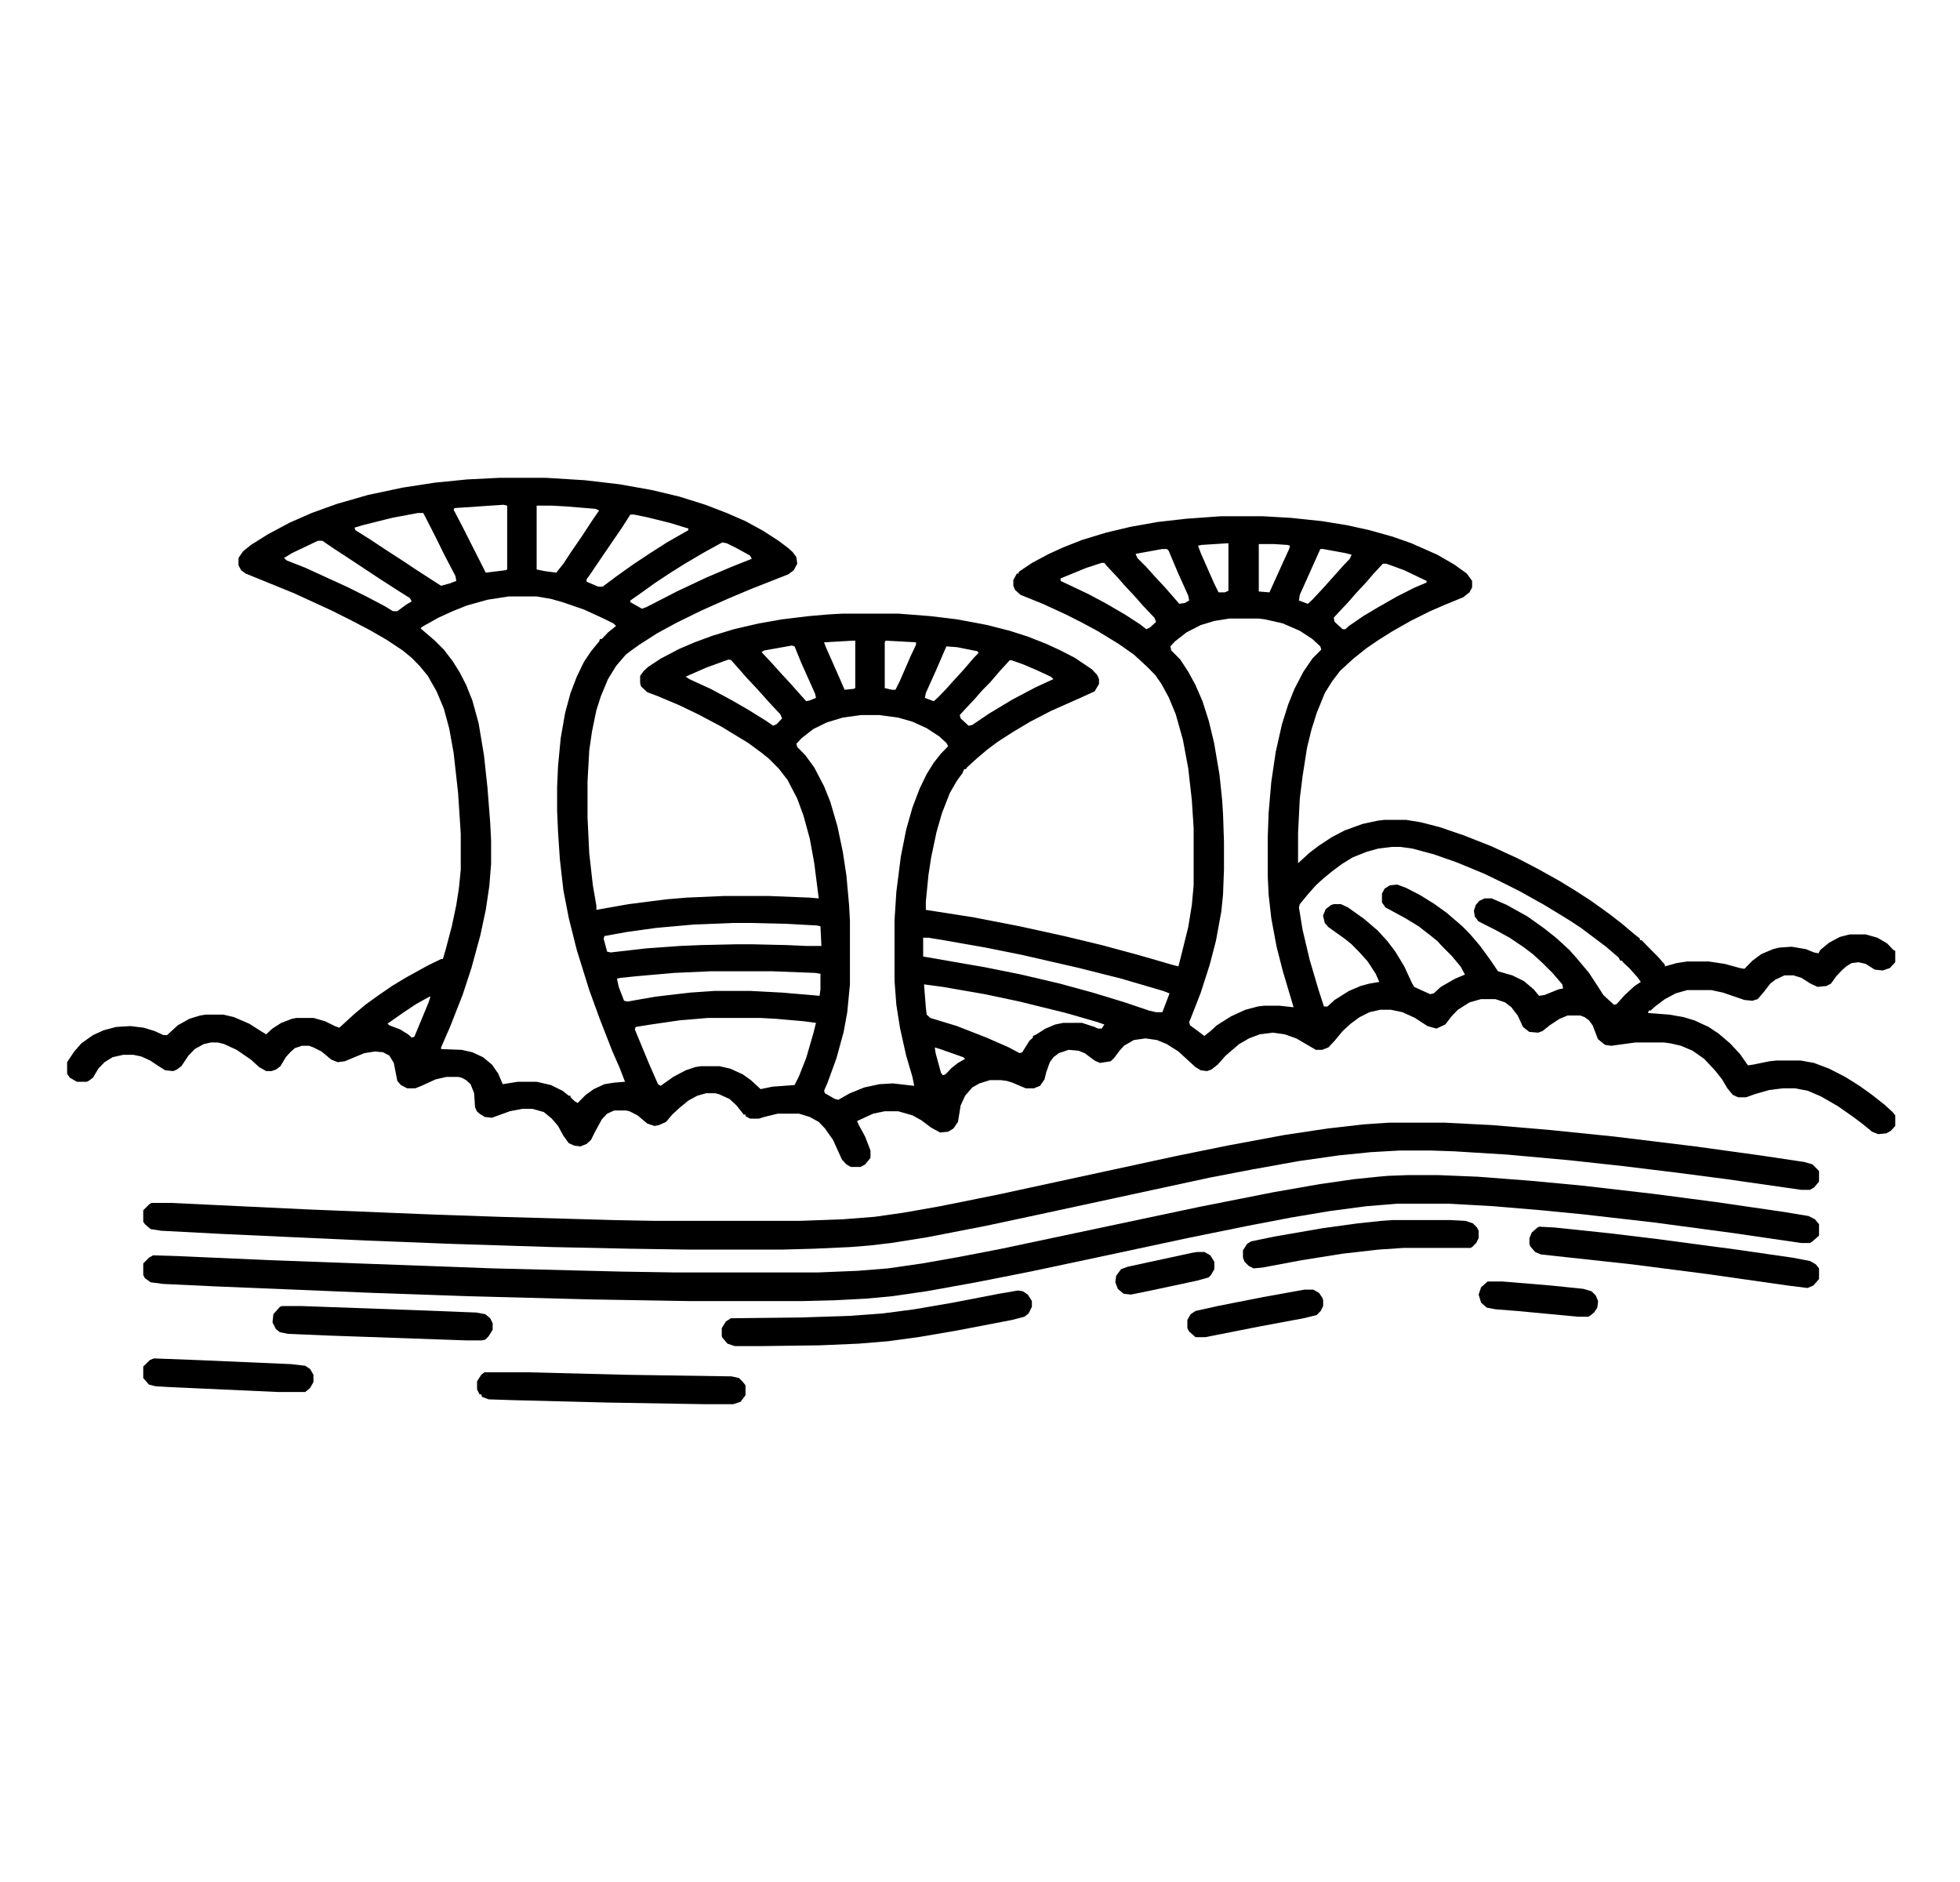
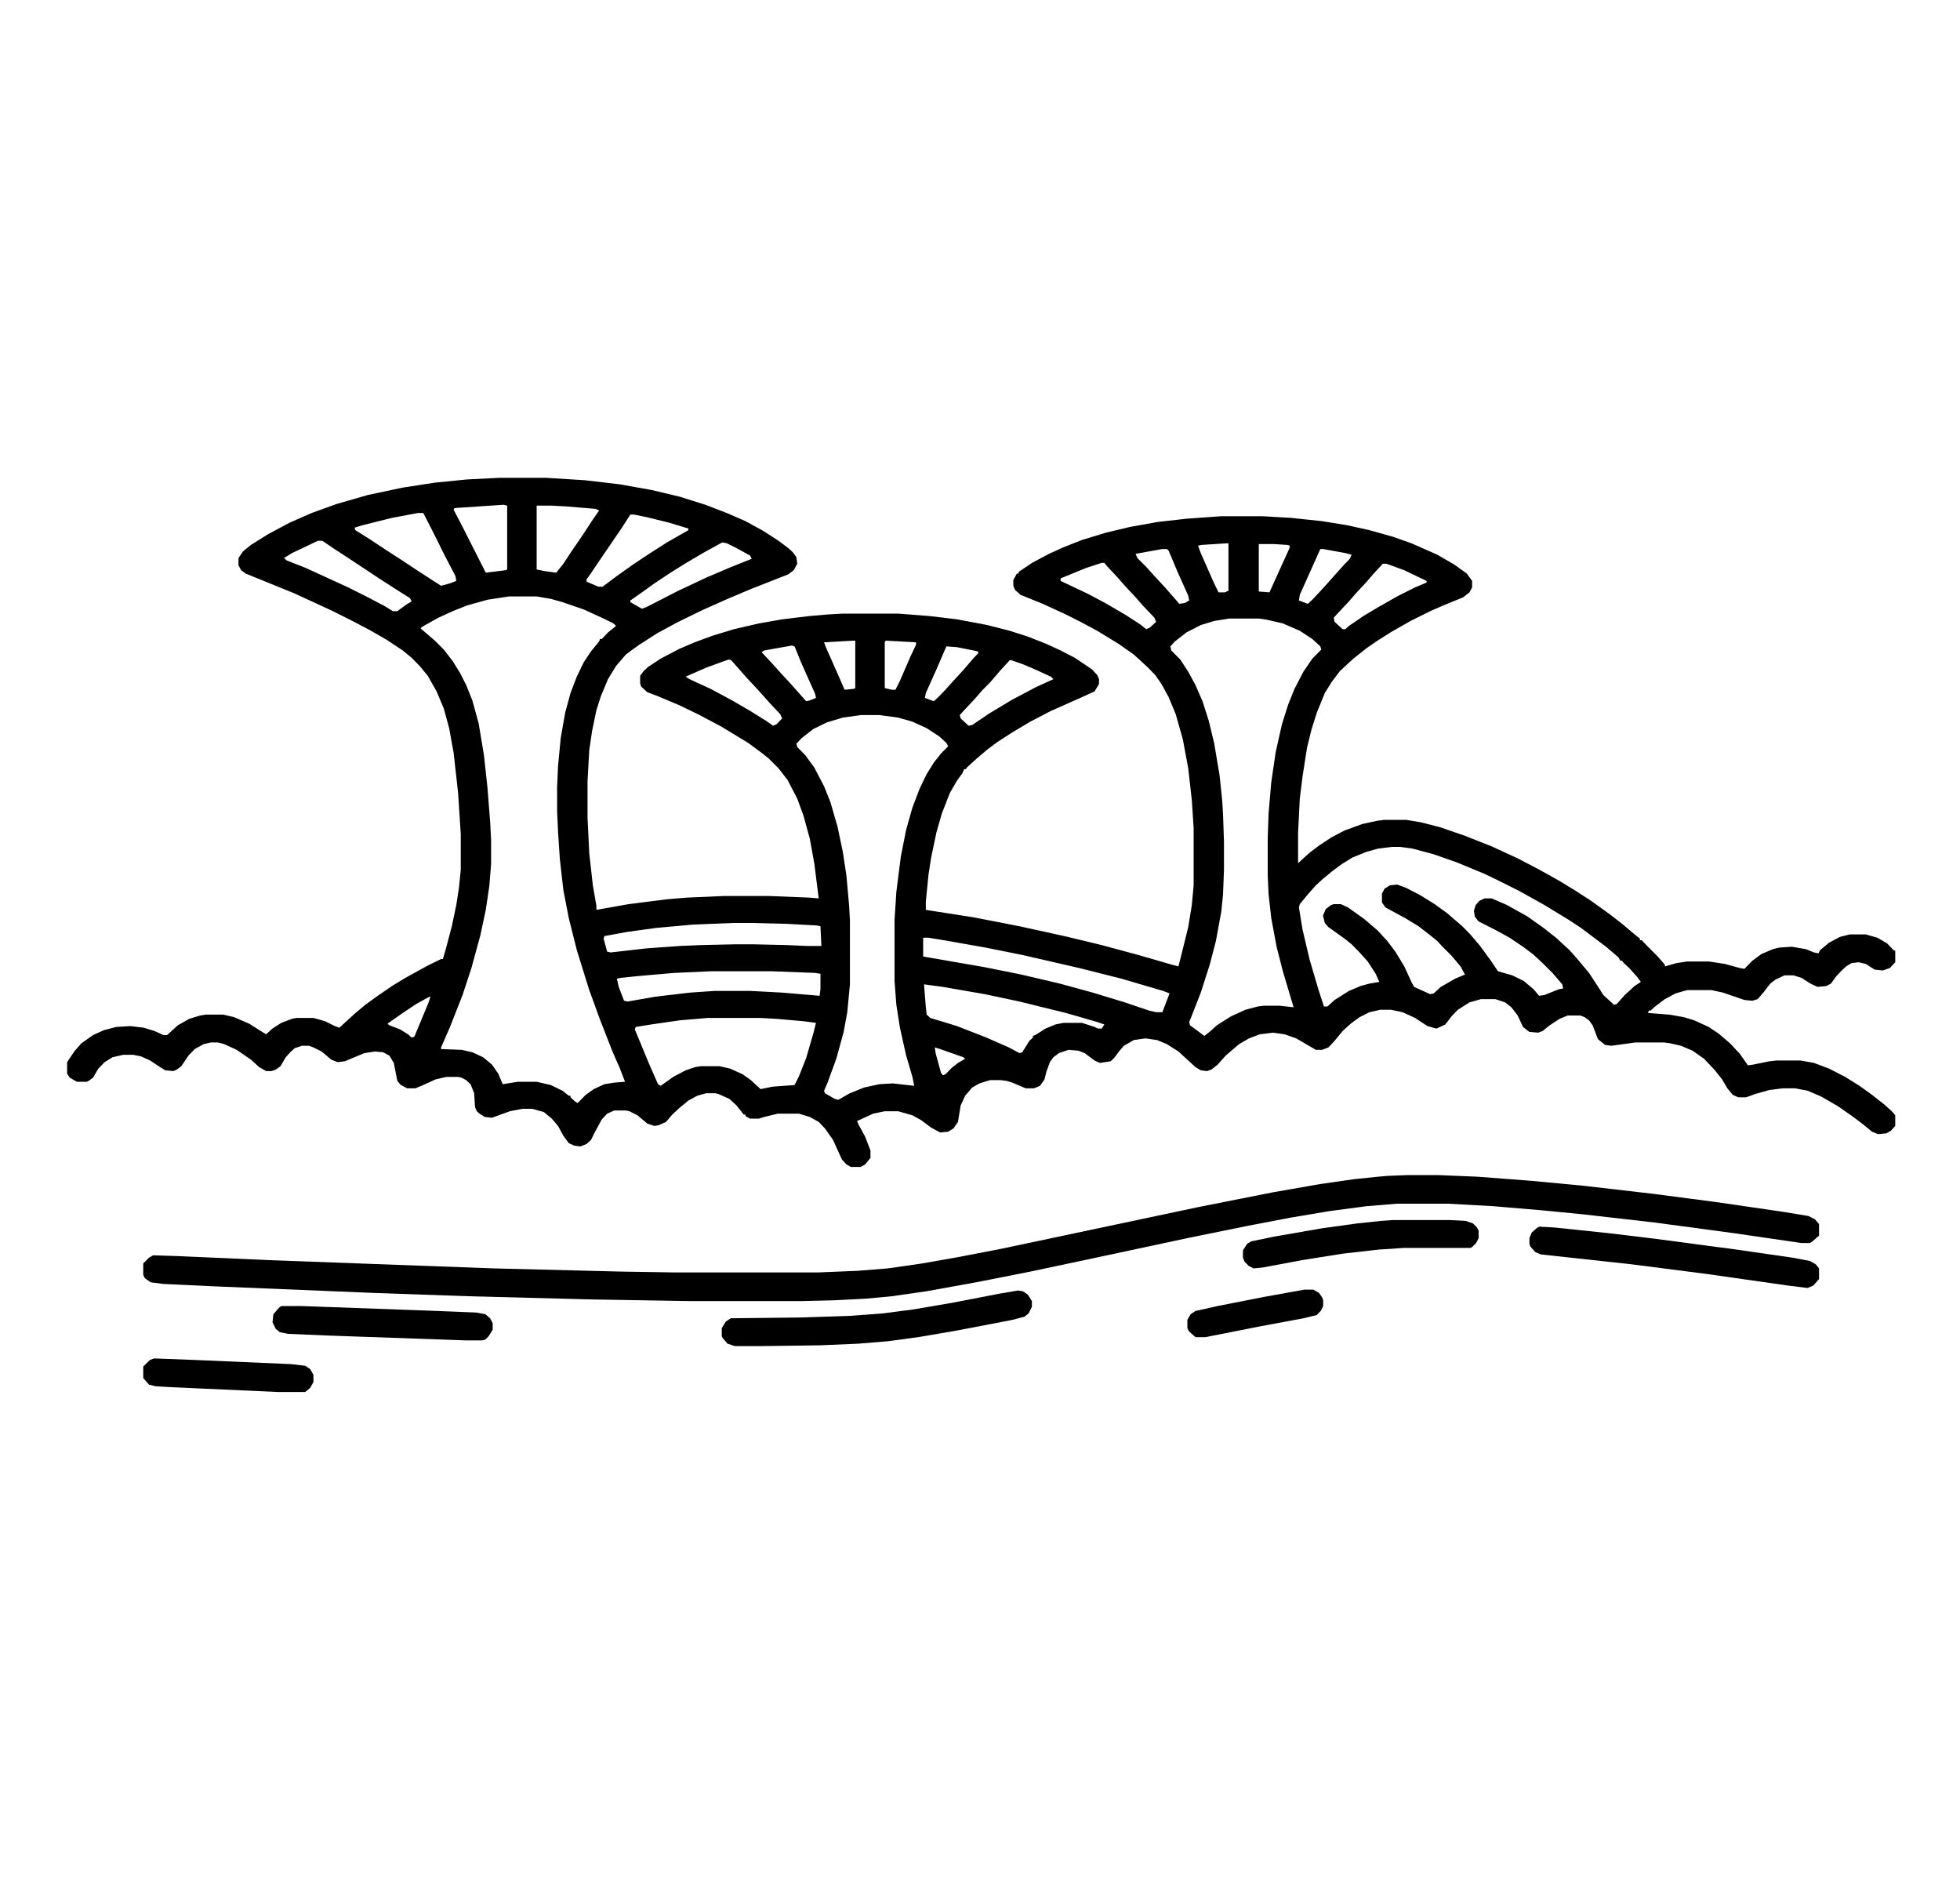
<svg xmlns="http://www.w3.org/2000/svg" width="25" height="24" viewBox="0 0 25 24" fill="none">
  <g clip-path="url(#clip0_680_679)">
    <path d="M6.378 6.093H6.958L7.459 6.124L7.904 6.176L8.313 6.249L8.666 6.333L8.997 6.437L9.27 6.542L9.509 6.646L9.737 6.771L9.93 6.896L10.055 6.99L10.112 7.042L10.158 7.105L10.169 7.189L10.124 7.272L10.055 7.324L9.577 7.512L9.281 7.637L8.951 7.784L8.632 7.94L8.382 8.076L8.154 8.222L8.052 8.295L7.983 8.347L7.858 8.493L7.755 8.66L7.664 8.879L7.607 9.057L7.551 9.328L7.516 9.568L7.494 9.965V10.424L7.516 10.883L7.562 11.29L7.607 11.551V11.603L8.017 11.53L8.507 11.468L8.757 11.447L9.236 11.426H9.805L10.329 11.447L10.443 11.457L10.386 11.008L10.329 10.695L10.249 10.403L10.169 10.184L10.044 9.944L9.93 9.798L9.805 9.673L9.714 9.6L9.543 9.474L9.201 9.266L8.905 9.109L8.666 8.994L8.393 8.879L8.256 8.827L8.177 8.754L8.165 8.712V8.618L8.211 8.556L8.268 8.504L8.427 8.399L8.666 8.274L8.86 8.191L9.088 8.107L9.361 8.024L9.68 7.95L9.976 7.898L10.317 7.857L10.556 7.836L10.75 7.825H11.456L11.866 7.857L12.207 7.898L12.594 7.971L12.879 8.044L13.107 8.117L13.346 8.211L13.528 8.295L13.71 8.389L13.927 8.535L13.995 8.608L14.018 8.66V8.723L13.961 8.817L13.779 8.9L13.403 9.067L13.141 9.203L12.913 9.339L12.72 9.464L12.594 9.558L12.458 9.673L12.333 9.787L12.321 9.808H12.298L12.276 9.86L12.207 9.954L12.116 10.111L12.014 10.372L11.945 10.612L11.877 10.935L11.843 11.155L11.809 11.499V11.603L12.412 11.697L13.004 11.812L13.574 11.937L14.052 12.052L14.519 12.178L14.951 12.303L15.031 12.324L15.076 12.146L15.156 11.823L15.202 11.541L15.225 11.29V10.56L15.202 10.205L15.156 9.798L15.088 9.433L14.997 9.109L14.906 8.89L14.815 8.723L14.735 8.608L14.633 8.504L14.462 8.347L14.268 8.211L13.995 8.044L13.801 7.94L13.596 7.836L13.3 7.7L13.016 7.585L12.947 7.523L12.925 7.47V7.397L12.97 7.314H12.993V7.293L13.164 7.178L13.38 7.063L13.562 6.98L13.801 6.886L14.109 6.792L14.416 6.719L14.769 6.656L15.133 6.615L15.578 6.583H16.101L16.466 6.604L16.864 6.646L17.183 6.698L17.468 6.761L17.764 6.844L18.003 6.928L18.333 7.074L18.549 7.199L18.709 7.314L18.777 7.408V7.491L18.743 7.554L18.663 7.617L18.435 7.71L18.242 7.794L17.991 7.919L17.752 8.055L17.57 8.17L17.433 8.264L17.263 8.399L17.092 8.556L16.989 8.692L16.898 8.838L16.796 9.088L16.727 9.307L16.671 9.537L16.614 9.902L16.579 10.184L16.557 10.622V11.008L16.705 10.873L16.83 10.779L16.989 10.675L17.149 10.591L17.377 10.508L17.57 10.466L17.661 10.455H17.934L18.128 10.487L18.367 10.549L18.674 10.654L19.016 10.789L19.358 10.946L19.619 11.082L19.881 11.228L20.086 11.353L20.28 11.478L20.428 11.583L20.542 11.666L20.69 11.781L20.838 11.906L20.917 11.969V11.99H20.94L21.02 12.073L21.145 12.198L21.236 12.303V12.324L21.384 12.282L21.521 12.261H21.794L21.999 12.292L22.193 12.345L22.25 12.355L22.352 12.251L22.466 12.167L22.614 12.104L22.694 12.084L22.853 12.073L23.035 12.104L23.138 12.146L23.195 12.157L23.217 12.115L23.331 12.021L23.468 11.948L23.593 11.916H23.798L23.946 11.958L24.071 12.031L24.151 12.115L24.174 12.125V12.271L24.105 12.345L24.014 12.376L23.912 12.365L23.798 12.292L23.707 12.271L23.616 12.282L23.548 12.324L23.491 12.376L23.422 12.449L23.354 12.543L23.297 12.574L23.183 12.585L23.092 12.543L22.978 12.47L22.876 12.438H22.762L22.648 12.491L22.58 12.543L22.5 12.647L22.42 12.741L22.352 12.762L22.25 12.752L21.976 12.658L21.828 12.626H21.521L21.373 12.668L21.236 12.741L21.111 12.835L21.054 12.887H21.031L21.02 12.918L21.293 12.939L21.475 12.971L21.612 13.012L21.794 13.096L21.919 13.179L22.067 13.305L22.193 13.44L22.295 13.586L22.363 13.576L22.568 13.534L22.66 13.524H22.967L23.138 13.555L23.331 13.628L23.536 13.733L23.718 13.847L23.878 13.962L24.037 14.087L24.14 14.181L24.174 14.223V14.359L24.117 14.421L24.06 14.453L23.957 14.463L23.878 14.432L23.764 14.338L23.639 14.244L23.445 14.108L23.229 13.983L23.058 13.91L22.899 13.879H22.739L22.568 13.9L22.386 13.952L22.272 13.993H22.17L22.102 13.962L22.033 13.879L21.965 13.764L21.874 13.649L21.737 13.503L21.589 13.399L21.441 13.336L21.305 13.305L21.225 13.294H20.86L20.553 13.336L20.473 13.325L20.382 13.252L20.314 13.075L20.268 13.012L20.212 12.971L20.155 12.95H19.995L19.893 12.992L19.767 13.075L19.676 13.148L19.619 13.169L19.506 13.159L19.426 13.096L19.358 12.95L19.278 12.845L19.198 12.783L19.073 12.741H18.891L18.743 12.783L18.595 12.877L18.515 12.96L18.435 13.065L18.322 13.117L18.208 13.085L18.048 12.981L17.889 12.908L17.741 12.877H17.604L17.468 12.908L17.342 12.971L17.229 13.054L17.126 13.148L17.023 13.273L16.944 13.357L16.864 13.388H16.784L16.534 13.242L16.386 13.19L16.238 13.169L16.067 13.19L15.931 13.242L15.805 13.315L15.634 13.461L15.532 13.576L15.452 13.639L15.395 13.659L15.316 13.649L15.247 13.607L15.031 13.409L14.883 13.315L14.758 13.263L14.61 13.242L14.462 13.263L14.336 13.336L14.28 13.399L14.211 13.492L14.166 13.534L14.029 13.555L13.961 13.524L13.835 13.43L13.756 13.399L13.63 13.388L13.505 13.43L13.437 13.482L13.391 13.545L13.346 13.67L13.323 13.764L13.266 13.847L13.187 13.879H13.084L12.913 13.806L12.845 13.785L12.765 13.774H12.629L12.492 13.816L12.401 13.868L12.31 13.973L12.253 14.098L12.219 14.307L12.162 14.39L12.094 14.432L11.991 14.442L11.877 14.38L11.752 14.286L11.638 14.223L11.456 14.171H11.285L11.137 14.202L10.932 14.296L10.955 14.348L11.035 14.495L11.103 14.672V14.766L11.035 14.849L10.978 14.881H10.852L10.796 14.849L10.739 14.787L10.625 14.536L10.522 14.39L10.443 14.307L10.329 14.244L10.192 14.202H9.919L9.748 14.244L9.68 14.265H9.566L9.509 14.233V14.213H9.486L9.395 14.098L9.304 14.014L9.167 13.952L9.122 13.941H9.008L8.894 13.973L8.78 14.035L8.666 14.129L8.575 14.213L8.496 14.307L8.404 14.348L8.348 14.359L8.256 14.328L8.131 14.223L8.029 14.171L7.983 14.161H7.835L7.744 14.202L7.676 14.275L7.585 14.442L7.539 14.536L7.482 14.588L7.403 14.62L7.323 14.609L7.255 14.578L7.186 14.484L7.118 14.359L7.038 14.265L6.936 14.181L6.788 14.14H6.662L6.503 14.171L6.275 14.254L6.184 14.244L6.116 14.202L6.082 14.171L6.059 14.119L6.048 13.941L6.002 13.826L5.945 13.774L5.888 13.743L5.843 13.733H5.695L5.558 13.764L5.376 13.847L5.296 13.879H5.194L5.114 13.837L5.068 13.785L5.023 13.555L4.966 13.461L4.886 13.419L4.784 13.409L4.647 13.43L4.397 13.534L4.306 13.545L4.226 13.513L4.101 13.409L3.998 13.357L3.941 13.336H3.85L3.759 13.367L3.702 13.419L3.645 13.482L3.577 13.597L3.52 13.639L3.463 13.659H3.395L3.304 13.607L3.201 13.513L3.019 13.388L2.86 13.315L2.78 13.294H2.689L2.598 13.315L2.484 13.378L2.404 13.461L2.313 13.597L2.256 13.639L2.211 13.659L2.108 13.649L2.04 13.607L1.915 13.524L1.801 13.472L1.698 13.451H1.573L1.436 13.482L1.334 13.545L1.254 13.628L1.186 13.743L1.129 13.785L1.106 13.795H0.981L0.89 13.743L0.856 13.691V13.545L0.947 13.409L1.038 13.305L1.186 13.2L1.323 13.138L1.482 13.096L1.664 13.085L1.835 13.106L1.972 13.148L2.085 13.2H2.131L2.268 13.075L2.416 12.992L2.552 12.95L2.621 12.939H2.848L2.985 12.971L3.178 13.054L3.326 13.148L3.395 13.19L3.474 13.117L3.588 13.044L3.725 12.992L3.782 12.981H3.998L4.146 13.023L4.271 13.085L4.328 13.106L4.522 12.929L4.659 12.814L4.818 12.699L5 12.574L5.171 12.47L5.456 12.313L5.626 12.23H5.649L5.683 12.115L5.763 11.812L5.82 11.541L5.854 11.322L5.877 11.092V10.633L5.843 10.111L5.786 9.6L5.729 9.286L5.661 9.036L5.569 8.817L5.456 8.618L5.353 8.493L5.251 8.389L5.137 8.295L4.932 8.159L4.715 8.034L4.476 7.909L4.226 7.784L3.748 7.564L3.133 7.314L3.076 7.272L3.042 7.209V7.116L3.099 7.032L3.201 6.949L3.418 6.813L3.691 6.667L3.975 6.542L4.294 6.427L4.693 6.312L5.137 6.218L5.547 6.155L5.957 6.114L6.378 6.093ZM6.423 6.437L5.797 6.479L5.786 6.5L5.911 6.74L6.048 7.011L6.196 7.303L6.446 7.272L6.469 7.262V6.448L6.423 6.437ZM6.845 6.448V7.262L6.947 7.283L7.095 7.303L7.186 7.189L7.289 7.032L7.425 6.834L7.562 6.625L7.642 6.51L7.596 6.489L7.22 6.458L7.038 6.448H6.845ZM5.33 6.542L5 6.604L4.624 6.698L4.522 6.729L4.533 6.761L4.715 6.875L4.92 7.011L5.114 7.136L5.319 7.272L5.512 7.397L5.626 7.47L5.74 7.439L5.82 7.408L5.809 7.345L5.672 7.084L5.569 6.875L5.49 6.719L5.399 6.542H5.33ZM8.04 6.562L7.926 6.74L7.847 6.855L7.676 7.105L7.528 7.324L7.482 7.387V7.418L7.63 7.481H7.687L7.869 7.345L8.074 7.199L8.279 7.063L8.507 6.917L8.78 6.761V6.74L8.541 6.667L8.245 6.594L8.086 6.562H8.04ZM4.055 6.896L3.725 7.053L3.622 7.116L3.657 7.147L3.896 7.241L4.442 7.491L4.693 7.617L4.909 7.731L5.012 7.794H5.068L5.182 7.71L5.251 7.669L5.228 7.627L5.046 7.512L4.852 7.387L4.442 7.116L4.249 6.99L4.112 6.896H4.055ZM9.213 6.917L8.985 7.042L8.735 7.189L8.553 7.303L8.348 7.439L8.188 7.554L8.04 7.658V7.679L8.188 7.763L8.245 7.742L8.45 7.637L8.632 7.543L9.008 7.366L9.327 7.23L9.589 7.126L9.566 7.084L9.395 6.99L9.27 6.928L9.213 6.917ZM16.056 6.938V7.543L16.192 7.554L16.329 7.251L16.443 7.001L16.454 6.959L16.42 6.949L16.249 6.938H16.056ZM15.657 6.928L15.327 6.949L15.281 6.959L15.316 7.053L15.486 7.439L15.543 7.554H15.623L15.669 7.533V6.928H15.657ZM16.841 7.001L16.682 7.356L16.579 7.585L16.568 7.658L16.682 7.7L16.739 7.648L16.875 7.502L16.978 7.387L17.137 7.209L17.217 7.126L17.24 7.074L17.16 7.053L16.875 7.001H16.841ZM14.826 7.001L14.485 7.063L14.507 7.116L14.621 7.23L14.724 7.345L14.86 7.491L15.042 7.7L15.111 7.69L15.168 7.658L15.156 7.596L15.02 7.293L14.906 7.022L14.883 7.001H14.826ZM14.052 7.178L13.858 7.241L13.528 7.376V7.408L13.881 7.575L14.097 7.69L14.348 7.836L14.541 7.961L14.621 8.024L14.667 8.003L14.746 7.93L14.724 7.877L14.576 7.721L14.485 7.617L14.348 7.47L14.257 7.366L14.12 7.22L14.086 7.178H14.052ZM17.638 7.189L17.513 7.324L17.433 7.418L17.297 7.564L17.206 7.669L17.069 7.815L17.012 7.877L17.023 7.93L17.126 8.024H17.16L17.206 7.982L17.388 7.857L17.581 7.742L17.82 7.606L18.048 7.491L18.196 7.429V7.408L17.912 7.272L17.684 7.189H17.638ZM6.492 7.606L6.218 7.648L5.957 7.721L5.774 7.794L5.592 7.877L5.387 7.992L5.364 8.013L5.547 8.17L5.661 8.284L5.774 8.431L5.865 8.577L5.945 8.733L6.025 8.932L6.105 9.224L6.173 9.631L6.218 10.048L6.253 10.497L6.264 10.716V11.019L6.241 11.301L6.196 11.603L6.127 11.927L6.013 12.345L5.9 12.689L5.74 13.096L5.626 13.357V13.378L5.888 13.388L6.025 13.419L6.161 13.482L6.275 13.576L6.355 13.691L6.412 13.826L6.537 13.806L6.606 13.795H6.845L7.027 13.837L7.175 13.91L7.255 13.973H7.277V13.993L7.334 14.046L7.368 14.066L7.471 13.962L7.573 13.889L7.71 13.826L7.835 13.806L7.972 13.795L7.904 13.618L7.812 13.409L7.653 13.002L7.516 12.626L7.357 12.115L7.255 11.708L7.186 11.353L7.141 10.956L7.118 10.612L7.106 10.341V10.038L7.118 9.767L7.152 9.412L7.209 9.088L7.277 8.838L7.357 8.629L7.448 8.441L7.539 8.305L7.642 8.18L7.653 8.149H7.676L7.755 8.065L7.858 7.982L7.824 7.95L7.699 7.888L7.448 7.773L7.175 7.679L7.027 7.637L6.845 7.606H6.492ZM15.68 7.888L15.486 7.919L15.316 7.971L15.133 8.065L14.986 8.18L14.928 8.243L14.94 8.295L15.054 8.41L15.156 8.566L15.247 8.733L15.338 8.942L15.418 9.192L15.486 9.474L15.555 9.881L15.589 10.205L15.6 10.382L15.612 10.737V11.092L15.6 11.405L15.578 11.624L15.509 12L15.43 12.303L15.316 12.658L15.19 12.981L15.168 13.033L15.179 13.075L15.293 13.159L15.361 13.211L15.441 13.148L15.521 13.075L15.703 12.96L15.885 12.877L16.044 12.835L16.124 12.825H16.318L16.5 12.845L16.363 12.386L16.283 12.073L16.215 11.708L16.181 11.405L16.17 11.165V10.685L16.181 10.372L16.215 9.975L16.272 9.589L16.352 9.234L16.431 8.984L16.511 8.785L16.625 8.566L16.739 8.399L16.853 8.284L16.841 8.243L16.739 8.149L16.579 8.044L16.363 7.95L16.135 7.898L16.056 7.888H15.68ZM11.296 8.17L11.285 8.191V8.775L11.376 8.796H11.422L11.479 8.681L11.615 8.368L11.684 8.222V8.191L11.296 8.17ZM10.875 8.17L10.511 8.191L10.534 8.253L10.682 8.587L10.773 8.796L10.887 8.785L10.909 8.775V8.17H10.875ZM10.101 8.232L9.748 8.295L9.714 8.316L9.85 8.462L9.953 8.577L10.078 8.712L10.283 8.942L10.329 8.932L10.408 8.9L10.397 8.848L10.215 8.441L10.135 8.243L10.101 8.232ZM12.071 8.243L11.945 8.535L11.809 8.838L11.797 8.9L11.911 8.942L11.968 8.89L12.059 8.796L12.162 8.681L12.287 8.545L12.412 8.399L12.481 8.326L12.469 8.305L12.207 8.253L12.071 8.243ZM9.293 8.41L9.008 8.514L8.746 8.629L8.792 8.66L9.065 8.785L9.338 8.932L9.554 9.057L9.771 9.192L9.862 9.255L9.907 9.234L9.976 9.161L9.953 9.109L9.816 8.963L9.657 8.785L9.52 8.639L9.429 8.535L9.327 8.42L9.293 8.41ZM12.879 8.42L12.754 8.556L12.629 8.702L12.526 8.806L12.435 8.911L12.298 9.057L12.242 9.119L12.253 9.161L12.355 9.255L12.401 9.245L12.617 9.099L12.913 8.921L13.209 8.765L13.437 8.66L13.403 8.629L13.221 8.545L13.05 8.472L12.902 8.42H12.879ZM10.978 9.119L10.75 9.151L10.545 9.213L10.374 9.297L10.226 9.412L10.158 9.485L10.169 9.526L10.272 9.631L10.386 9.787L10.511 10.027L10.591 10.226L10.682 10.539L10.75 10.862L10.796 11.165L10.83 11.541L10.841 11.739V12.553L10.807 12.908L10.761 13.159L10.67 13.492L10.556 13.806L10.511 13.91L10.522 13.941L10.648 14.014L10.693 14.025L10.841 13.941L11.023 13.868L11.217 13.826L11.388 13.816L11.661 13.847L11.638 13.733L11.558 13.461L11.479 13.106L11.433 12.814L11.41 12.511V11.729L11.433 11.374L11.49 10.925L11.558 10.581L11.638 10.299L11.729 10.059L11.82 9.871L11.911 9.725L12.002 9.61L12.094 9.516L12.071 9.474L11.98 9.391L11.82 9.286L11.638 9.203L11.456 9.151L11.217 9.119H10.978ZM17.752 10.8L17.581 10.821L17.433 10.862L17.251 10.935L17.115 11.019L16.989 11.113L16.875 11.207L16.784 11.29L16.682 11.405L16.579 11.53L16.568 11.572L16.614 11.854L16.705 12.24L16.819 12.626L16.887 12.835H16.932L17.023 12.752L17.206 12.637L17.354 12.574L17.468 12.543L17.593 12.522L17.547 12.418L17.445 12.261L17.342 12.146L17.24 12.042L17.149 11.969L16.944 11.823L16.898 11.77L16.875 11.677L16.91 11.593L16.978 11.541L17.012 11.53H17.103L17.194 11.572L17.399 11.718L17.57 11.864L17.695 12L17.798 12.136L17.912 12.324L18.003 12.522L18.037 12.585L18.242 12.678L18.287 12.668L18.378 12.585L18.561 12.48L18.686 12.428L18.629 12.324L18.515 12.188L18.39 12.063L18.333 12L18.242 11.927L18.094 11.812L17.923 11.708L17.672 11.572L17.627 11.509V11.395L17.661 11.332L17.729 11.29L17.82 11.28L17.934 11.322L18.116 11.416L18.299 11.53L18.458 11.645L18.652 11.812L18.754 11.916L18.879 12.063L19.016 12.251L19.107 12.386L19.289 12.438L19.437 12.511L19.562 12.616L19.631 12.699L19.699 12.689L19.881 12.616L19.938 12.605L19.927 12.553L19.802 12.407L19.665 12.271L19.551 12.167L19.426 12.073L19.255 11.958L19.084 11.864L18.857 11.749L18.811 11.687L18.8 11.614L18.823 11.541L18.868 11.489L18.936 11.457H19.027L19.221 11.541L19.483 11.687L19.688 11.833L19.847 11.958L20.018 12.115L20.12 12.23L20.268 12.407L20.371 12.564L20.451 12.689L20.587 12.814L20.621 12.804L20.724 12.689L20.849 12.574L20.929 12.522L20.883 12.459L20.781 12.345L20.701 12.271L20.69 12.251H20.667L20.644 12.209L20.485 12.073L20.36 11.979L20.166 11.833L20.007 11.729L19.699 11.541L19.38 11.363L19.13 11.238L18.936 11.144L18.583 10.998L18.287 10.894L18.014 10.821L17.855 10.8H17.752ZM9.35 11.77L8.837 11.791L8.37 11.833L7.995 11.885L7.71 11.937L7.699 11.969L7.744 12.136L7.79 12.146L8.245 12.094L8.678 12.063L8.94 12.052L9.384 12.042H9.6L10.033 12.052L10.283 12.063H10.477L10.465 11.812L10.42 11.802L10.033 11.781L9.577 11.77H9.35ZM11.775 11.958V12.198L12.139 12.261L12.56 12.334L13.027 12.428L13.517 12.543L13.938 12.658L14.348 12.783L14.655 12.887L14.746 12.908H14.826L14.906 12.699L14.917 12.668L14.837 12.637L14.302 12.48L13.767 12.345L13.039 12.178L12.572 12.084L12.037 11.99L11.843 11.958H11.775ZM9.065 12.386L8.598 12.407L8.12 12.449L7.915 12.47L7.869 12.48L7.892 12.585L7.96 12.762L8.006 12.772L8.359 12.71L8.803 12.658L9.11 12.637H9.577L9.976 12.658L10.34 12.689L10.454 12.699L10.465 12.616V12.418L10.397 12.407L9.85 12.386H9.065ZM11.786 12.553L11.809 12.845L11.82 12.939L11.866 12.981L12.207 13.085L12.583 13.232L12.868 13.357L13.004 13.43L13.039 13.419L13.13 13.273L13.175 13.232V13.211L13.221 13.19L13.335 13.117L13.46 13.065L13.562 13.044H13.801L13.961 13.096L14.006 13.117H14.052L14.086 13.065L13.995 13.033L13.596 12.918L13.004 12.772L12.56 12.678L12.025 12.585L11.786 12.553ZM5.478 12.71L5.308 12.804L5.137 12.918L4.943 13.054L4.966 13.075L5.103 13.127L5.205 13.19L5.251 13.232L5.285 13.221L5.467 12.783L5.49 12.71H5.478ZM9.031 12.981L8.666 13.012L8.302 13.065L8.108 13.096L8.097 13.127L8.279 13.566L8.393 13.826L8.427 13.847L8.587 13.733L8.746 13.649L8.871 13.607L8.94 13.597H9.179L9.315 13.628L9.475 13.701L9.577 13.774L9.702 13.889L9.85 13.858L10.135 13.837L10.192 13.722L10.283 13.492L10.374 13.179L10.408 13.044L10.249 13.023L9.896 12.992L9.691 12.981H9.031ZM11.923 13.357L11.934 13.43L12.002 13.68L12.025 13.712L12.059 13.701L12.139 13.618L12.219 13.555L12.31 13.503L12.287 13.482L11.991 13.378L11.923 13.357Z" fill="black" />
    <path d="M17.963 14.985H18.338L18.85 15.006L19.528 15.058L20.196 15.121L21.094 15.225L21.887 15.329L22.753 15.455L23.067 15.507L23.15 15.549L23.202 15.611V15.757L23.119 15.83L23.087 15.851H22.973L22.117 15.726L21.104 15.59L20.196 15.486L19.664 15.434L19.048 15.382L18.474 15.35H17.817L17.43 15.382L16.961 15.444L16.46 15.528L15.917 15.632L15.145 15.789L13.976 16.039L13.141 16.216L12.452 16.352L11.815 16.467L11.377 16.53L11.043 16.561L10.636 16.582L10.229 16.592H8.799L7.547 16.571L5.971 16.53L4.77 16.488L2.735 16.404L2.078 16.373L1.921 16.352L1.848 16.3L1.827 16.258V16.112L1.9 16.039L1.953 16.008L2.266 16.018L3.435 16.07L6.294 16.175L7.933 16.216L8.622 16.227H10.427L10.939 16.206L11.325 16.175L11.763 16.112L12.233 16.029L12.776 15.924L15.291 15.392L16.241 15.204L16.836 15.1L17.274 15.037L17.577 15.006L17.702 14.995L17.963 14.985Z" fill="black" />
-     <path d="M17.712 14.317H18.433L19.038 14.348L19.779 14.411L20.593 14.494L21.626 14.62L22.451 14.734L23.014 14.818L23.119 14.849L23.202 14.933V15.068L23.14 15.142L23.087 15.173H22.973L22.023 15.037L21.386 14.954L20.697 14.87L20.029 14.797L19.226 14.724L18.547 14.682L18.255 14.672H17.848L17.483 14.693L17.076 14.734L16.564 14.807L15.98 14.912L15.437 15.016L13.214 15.496L12.577 15.632L11.826 15.778L11.367 15.851L11.095 15.883L10.845 15.903L10.386 15.924L9.989 15.935H8.757L8.027 15.924L7.046 15.903L5.752 15.862L4.677 15.82L2.84 15.736L2.057 15.695L1.921 15.674L1.848 15.611L1.827 15.58V15.434L1.9 15.361L1.932 15.34H2.182L3.925 15.423L5.47 15.486L6.357 15.517L7.829 15.559L8.361 15.569H10.198L10.751 15.549L11.158 15.517L11.523 15.465L11.993 15.382L12.723 15.235L13.444 15.079L14.988 14.745L15.656 14.609L16.387 14.473L16.94 14.39L17.399 14.338L17.712 14.317Z" fill="black" />
    <path d="M12.984 16.457L13.047 16.467L13.11 16.509L13.162 16.592V16.665L13.12 16.749L13.068 16.791L12.911 16.832L12.202 16.968L11.711 17.052L11.325 17.104L10.949 17.135L10.459 17.156L9.707 17.166H9.373L9.279 17.135L9.217 17.062L9.206 17.041V16.937L9.258 16.853L9.321 16.811L10.219 16.801L10.845 16.78L11.262 16.749L11.659 16.697L12.149 16.613L12.744 16.498L12.984 16.457Z" fill="black" />
    <path d="M19.633 15.643L19.821 15.653L20.52 15.726L21.125 15.799L22.148 15.935L22.868 16.039L23.087 16.081L23.16 16.123L23.202 16.175V16.311L23.129 16.394L23.056 16.425L22.806 16.394L21.783 16.248L20.812 16.123L19.654 15.997L19.581 15.966L19.518 15.893L19.508 15.862V15.789L19.539 15.716L19.612 15.653L19.633 15.643Z" fill="black" />
-     <path d="M6.179 17.5H6.733L7.995 17.532L9.331 17.552L9.425 17.573L9.477 17.625L9.509 17.667V17.793L9.446 17.876L9.352 17.907H8.997L7.755 17.886L6.534 17.855L6.232 17.845L6.148 17.813L6.138 17.782H6.117L6.085 17.719V17.615L6.138 17.532L6.179 17.5Z" fill="black" />
    <path d="M17.764 15.559H18.505L18.693 15.569L18.787 15.601L18.839 15.653L18.86 15.695V15.789L18.829 15.851L18.777 15.903L18.756 15.914H17.9L17.587 15.935L17.128 15.987L16.606 16.07L16.105 16.164L15.99 16.175L15.927 16.143L15.875 16.091L15.854 16.039V15.945L15.907 15.862L15.959 15.83L16.261 15.768L16.867 15.663L17.316 15.601L17.618 15.569L17.764 15.559Z" fill="black" />
    <path d="M3.601 16.655H3.841L5.282 16.707L6.075 16.738L6.19 16.759L6.252 16.811L6.284 16.874V16.957L6.232 17.041L6.19 17.083L6.148 17.093H5.939L4.175 17.031L3.675 17.01L3.57 16.989L3.518 16.947L3.476 16.864L3.487 16.759L3.57 16.665L3.601 16.655Z" fill="black" />
    <path d="M1.963 17.323L2.516 17.344L3.716 17.396L3.894 17.417L3.956 17.459L3.998 17.532V17.625L3.956 17.699L3.894 17.751H3.539L2.61 17.709L2.151 17.688L1.984 17.678L1.9 17.657L1.827 17.573V17.427L1.911 17.344L1.963 17.323Z" fill="black" />
    <path d="M16.637 16.446H16.752L16.825 16.488L16.867 16.55L16.877 16.582V16.655L16.846 16.718L16.794 16.77L16.627 16.811L16.063 16.916L15.374 17.052H15.249L15.166 16.979L15.145 16.937V16.832L15.187 16.759L15.249 16.718L15.531 16.655L16.115 16.54L16.637 16.446Z" fill="black" />
-     <path d="M18.975 16.342H19.163L19.789 16.394L20.196 16.436L20.3 16.467L20.353 16.519L20.384 16.592L20.374 16.676L20.332 16.738L20.28 16.78L20.259 16.791H20.123L19.351 16.718L19.079 16.697L18.965 16.676L18.892 16.613L18.86 16.509L18.892 16.415L18.975 16.342Z" fill="black" />
-     <path d="M15.27 15.966H15.364L15.437 16.008L15.489 16.091V16.185L15.447 16.258L15.416 16.29L15.27 16.331L14.685 16.456L14.425 16.509L14.331 16.498L14.258 16.436L14.226 16.352L14.237 16.269L14.299 16.185L14.383 16.154L15.207 15.976L15.27 15.966Z" fill="black" />
  </g>
  <defs>
    <clipPath id="clip0_680_679">
      <rect width="24" height="24" fill="white" transform="translate(0.515)" />
    </clipPath>
  </defs>
</svg>